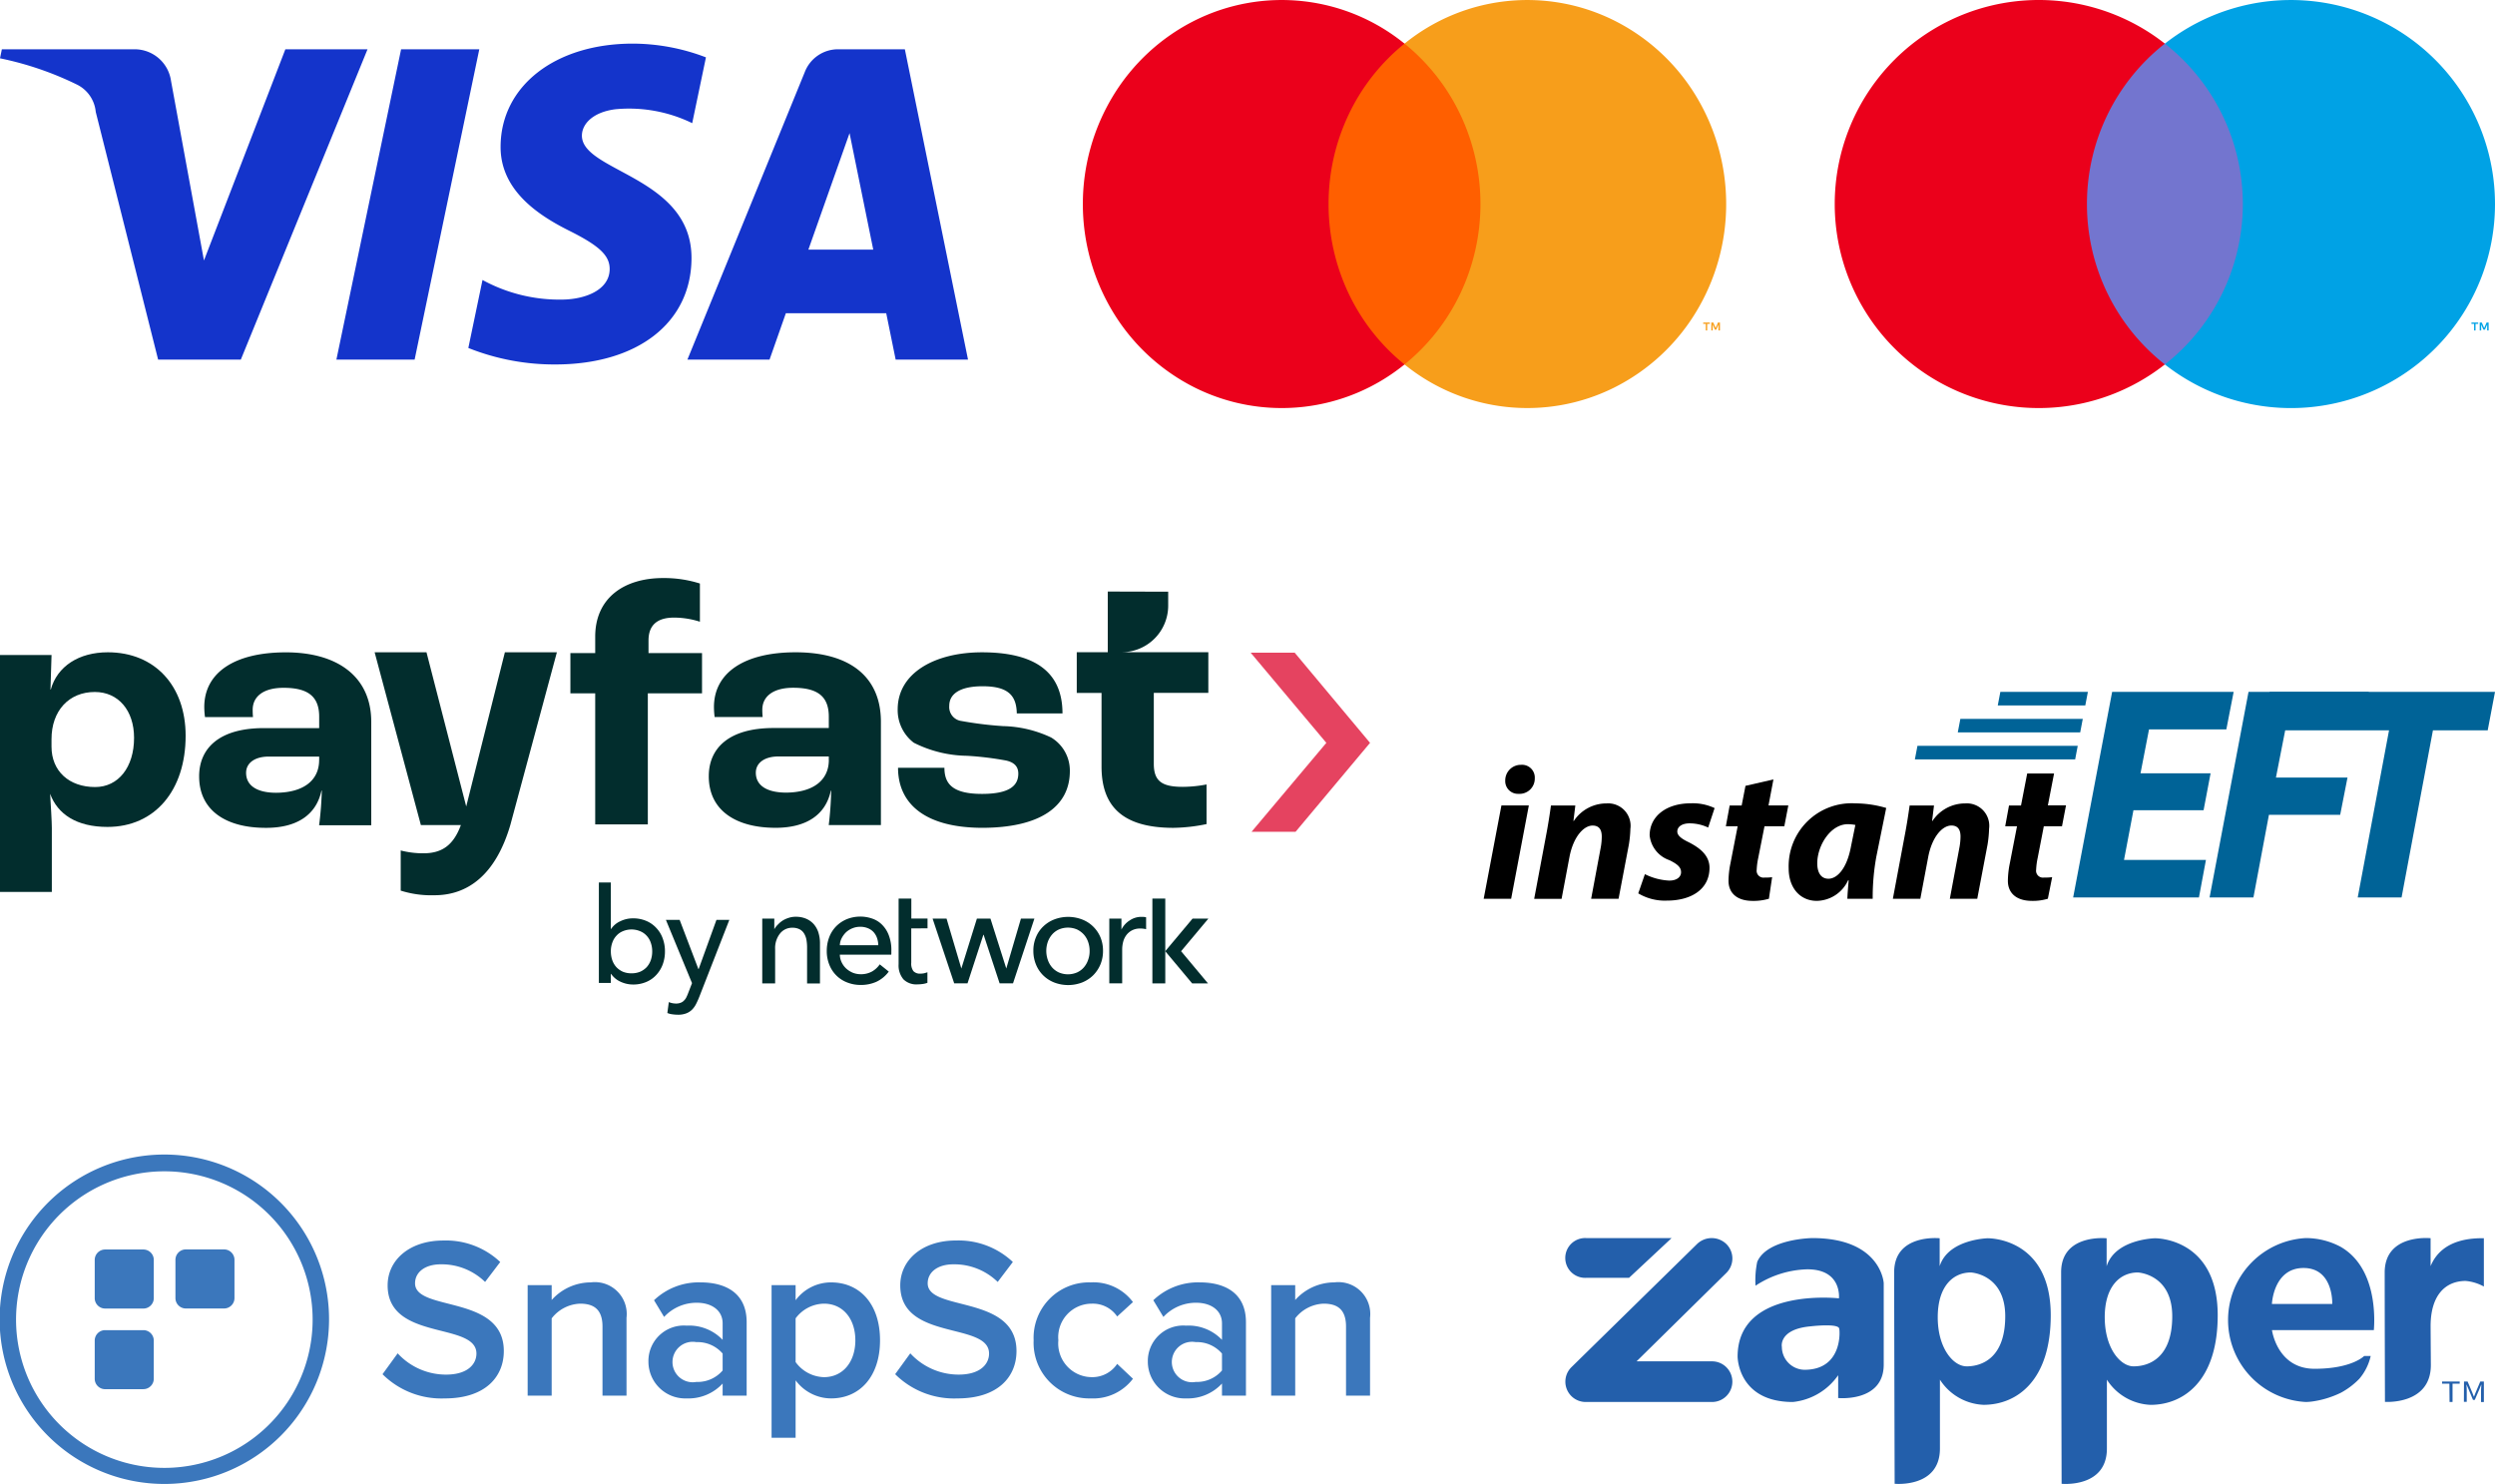
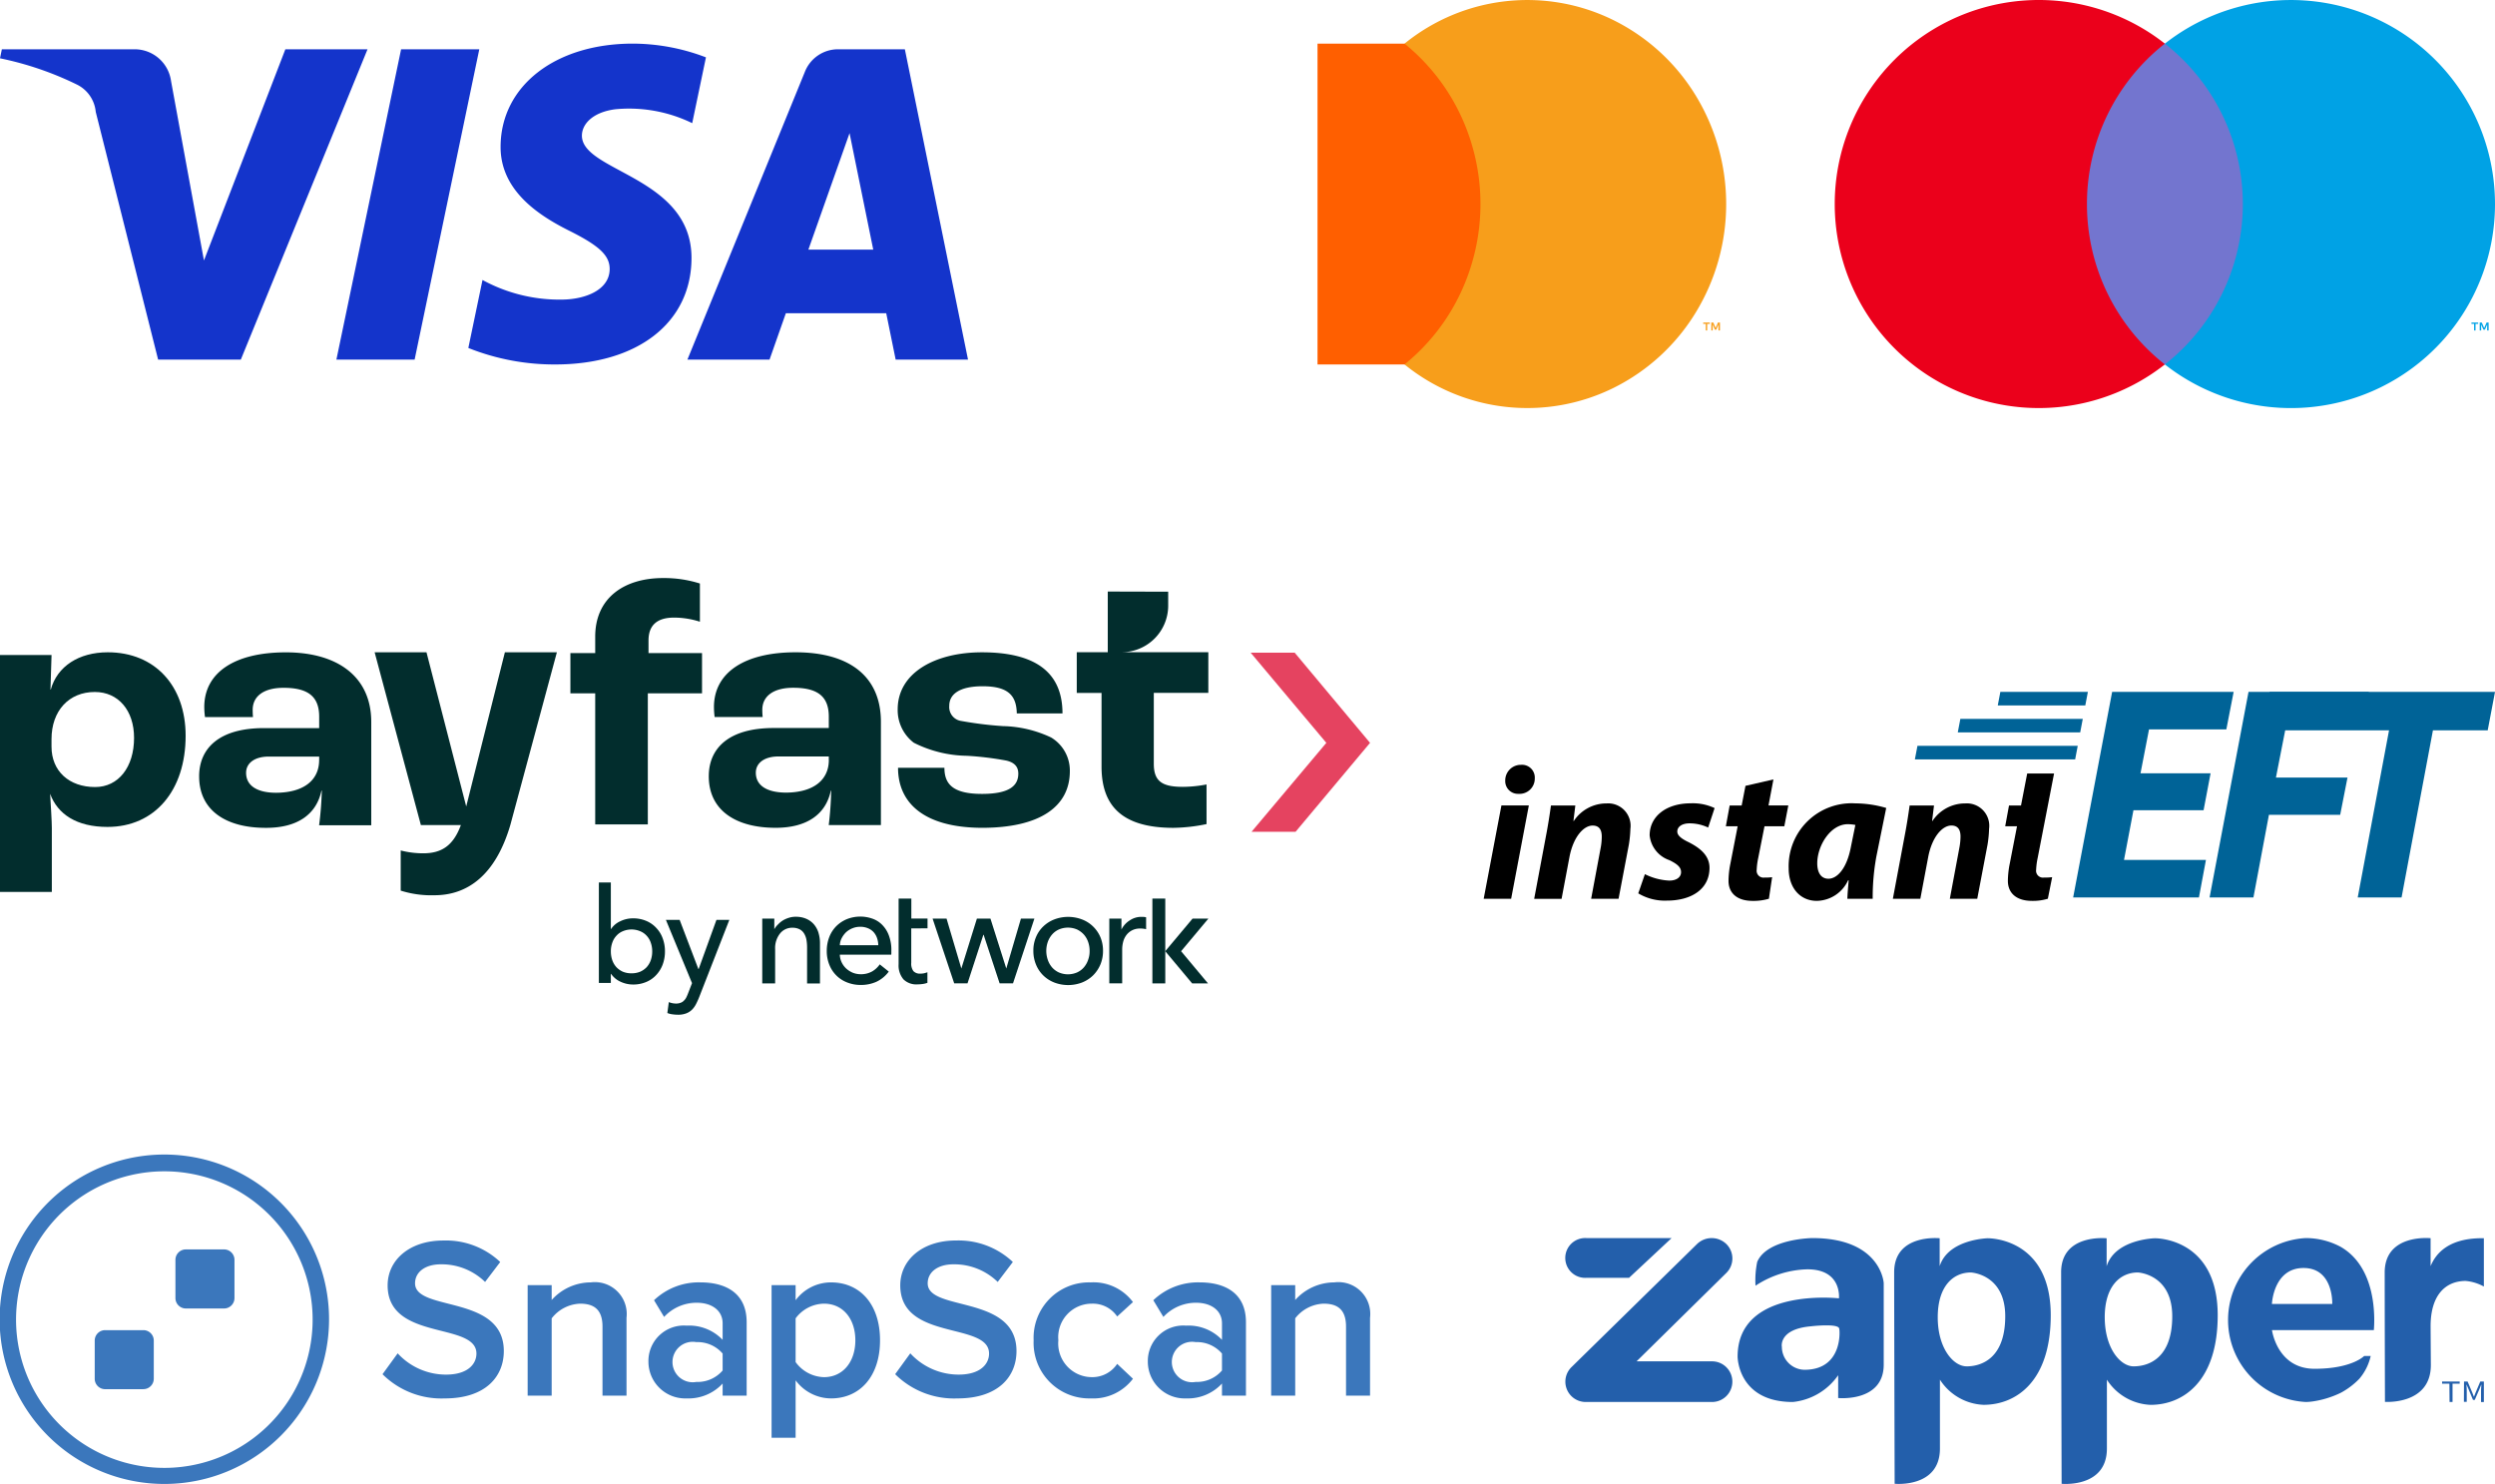
<svg xmlns="http://www.w3.org/2000/svg" width="232.339" height="138.191" viewBox="0 0 232.339 138.191">
  <defs>
    <style>      .cls-1 {        fill: #fff;      }      .cls-2, .cls-3 {        fill: #022d2d;      }      .cls-14, .cls-3 {        fill-rule: evenodd;      }      .cls-4 {        fill: #e54360;      }      .cls-5 {        clip-path: url(#clip-path);      }      .cls-6 {        fill: #1434cb;      }      .cls-7 {        fill: #ff5f00;      }      .cls-8 {        fill: #eb001b;      }      .cls-9 {        fill: #f79e1b;      }      .cls-10 {        fill: #7375cf;      }      .cls-11 {        fill: #00a2e5;      }      .cls-12 {        fill: #3b77bc;      }      .cls-13 {        fill: #006397;      }      .cls-14 {        fill: #235fab;      }    </style>
    <clipPath id="clip-path">
      <rect id="Rectangle_42" data-name="Rectangle 42" class="cls-1" width="90.142" height="29.876" />
    </clipPath>
  </defs>
  <g id="Group_108" data-name="Group 108" transform="translate(-155.002 -4961)">
    <g id="Full-Colour-on-White" transform="translate(11.002 4870.829)">
      <path id="Path_150" data-name="Path 150" class="cls-2" d="M595.34,154.736h-2.311v-3.749h2.311v-1.526c0-3.62,2.706-5.46,6.323-5.46a11.061,11.061,0,0,1,3.427.509v3.558a7.915,7.915,0,0,0-2.41-.384c-1.6,0-2.376.734-2.376,2.128v1.175h4.983v3.749H600.24v12.208h-4.9V154.736Z" transform="translate(-395.913)" />
      <path id="Path_151" data-name="Path 151" class="cls-2" d="M311.941,212.484v-.32h-4.7c-1.312,0-2.106.61-2.106,1.512,0,1.214,1.049,1.858,2.81,1.858,2.533-.022,3.992-1.146,3.992-3.05Zm-11.179,1.521c0-2.6,1.85-4.493,6.034-4.493h5.145v-1.061c0-1.921-1.085-2.691-3.321-2.691-1.823,0-2.872.77-2.872,2.054,0,.1,0,.354.029.673h-4.469a7.447,7.447,0,0,1-.068-.93c0-3.209,2.81-5.1,7.6-5.1s7.95,2.248,7.95,6.485v9.619h-4.855a31.937,31.937,0,0,0,.251-3.222h-.034c-.482,2.245-2.272,3.461-5.145,3.461-3.69.017-6.244-1.584-6.244-4.789Z" transform="translate(-138.218 -51.538)" />
      <path id="Path_152" data-name="Path 152" class="cls-3" d="M443.754,202.453h-4.83l4.306,16.087h3.726c-.708,1.923-1.8,2.634-3.513,2.632a8.47,8.47,0,0,1-2.091-.264v3.739a9.482,9.482,0,0,0,3.144.43c3.069,0,5.686-1.858,7.064-6.54l4.335-16.084h-4.842l-3.6,14.357-3.7-14.357Z" transform="translate(-260.037 -51.538)" />
      <path id="Path_153" data-name="Path 153" class="cls-2" d="M713.142,212.473v-.319h-4.695c-1.3,0-2.1.61-2.1,1.51,0,1.212,1.056,1.856,2.838,1.856,2.5-.022,3.961-1.145,3.961-3.047Zm-11.176,1.52c0-2.6,1.857-4.489,6.04-4.489h5.136v-1.06c0-1.919-1.085-2.688-3.32-2.688-1.816,0-2.872.77-2.872,2.052a6.268,6.268,0,0,0,.034.673h-4.473a7.491,7.491,0,0,1-.063-.929c0-3.206,2.838-5.1,7.6-5.1,5.013,0,7.947,2.246,7.947,6.478v9.609h-4.858a31.587,31.587,0,0,0,.227-3.2h-.034c-.477,2.246-2.271,3.458-5.143,3.458-3.667,0-6.221-1.6-6.221-4.8Z" transform="translate(-491.963 -51.538)" />
      <path id="Path_154" data-name="Path 154" class="cls-2" d="M850.787,213.21H855.1c0,1.468.733,2.43,3.493,2.43,2.512,0,3.387-.734,3.387-1.89,0-.569-.281-1.025-1.13-1.216a28.875,28.875,0,0,0-3.652-.443,11.32,11.32,0,0,1-4.95-1.216,3.817,3.817,0,0,1-1.5-3.108c0-3.414,3.5-5.313,7.847-5.313,5.142,0,7.5,1.987,7.5,5.689h-4.255c-.034-1.662-.8-2.527-3.178-2.527-2.156,0-3.111.734-3.111,1.822a1.314,1.314,0,0,0,.284.935,1.3,1.3,0,0,0,.846.477,34.216,34.216,0,0,0,3.878.477,11.018,11.018,0,0,1,4.476,1.059,3.586,3.586,0,0,1,1.745,3.133c0,3.329-2.822,5.279-8.191,5.279-5.488-.022-7.808-2.389-7.808-5.587Z" transform="translate(-623.154 -51.538)" />
      <path id="Path_155" data-name="Path 155" class="cls-3" d="M994.458,154.627l5.641.015v1.311a4.334,4.334,0,0,1-4.262,4.322h8v3.788h-5.078v6.6c0,1.638.775,2.152,2.7,2.152a11.885,11.885,0,0,0,2.211-.223v3.691a16.041,16.041,0,0,1-3.078.349c-4.937,0-6.7-2.179-6.7-5.711v-6.852h-2.307v-3.789h2.887v-5.647Z" transform="translate(-747.315 -9.37)" />
      <path id="Path_156" data-name="Path 156" class="cls-2" d="M156.484,210.417c0-2.546-1.463-4.268-3.655-4.268-2.411,0-4.032,1.748-4.032,4.393v.7c0,2.264,1.622,3.759,4.066,3.759C155.021,215,156.484,213.158,156.484,210.417ZM144,202.706h4.8l-.1,3.216h.029c.6-2.163,2.61-3.47,5.31-3.47,4.384,0,7.247,3.125,7.247,7.771,0,5.095-2.863,8.492-7.28,8.492-2.858,0-4.639-1.177-5.339-3.084.063,1.047.159,2.609.159,3.18v5.956H144V202.706Z" transform="translate(0 -51.538)" />
      <path id="Path_157" data-name="Path 157" class="cls-4" d="M1132.665,202.735h-4.1l7.05,8.4-6.963,8.279h4.1l6.933-8.279Z" transform="translate(-868.104 -51.787)" />
      <path id="Path_158" data-name="Path 158" class="cls-2" d="M799.62,413.2a2.227,2.227,0,0,0-.117-.672,1.627,1.627,0,0,0-.315-.543,1.478,1.478,0,0,0-.524-.364,1.8,1.8,0,0,0-.734-.136,1.835,1.835,0,0,0-.715.136,1.956,1.956,0,0,0-.587.364,2.1,2.1,0,0,0-.407.543,1.514,1.514,0,0,0-.179.672Zm1.217.481v.2a1.807,1.807,0,0,1-.007.2h-4.79a1.714,1.714,0,0,0,.172.715,1.885,1.885,0,0,0,.426.58,2.172,2.172,0,0,0,.617.389,2.005,2.005,0,0,0,.741.136,2.1,2.1,0,0,0,1.061-.265,2.219,2.219,0,0,0,.7-.653l.84.672a3.033,3.033,0,0,1-1.141.945,3.49,3.49,0,0,1-1.456.3,3.374,3.374,0,0,1-1.265-.228,2.888,2.888,0,0,1-1.666-1.636,3.359,3.359,0,0,1-.246-1.3,3.553,3.553,0,0,1,.235-1.3,2.969,2.969,0,0,1,.653-1.012,3.055,3.055,0,0,1,.994-.656,3.394,3.394,0,0,1,2.432-.018,2.359,2.359,0,0,1,.913.623,2.747,2.747,0,0,1,.58.987,3.824,3.824,0,0,1,.209,1.321Z" transform="translate(-573.833 -235.007)" />
      <path id="Path_159" data-name="Path 159" class="cls-2" d="M886.418,412.091l-1.364,4.65-1.475-4.65h-1.261l-1.449,4.65-1.378-4.65h-1.3l2.013,6.032h1.24l1.475-4.525h.025l1.489,4.525h1.247l1.992-6.032Z" transform="translate(-647.347 -236.378)" />
      <path id="Path_160" data-name="Path 160" class="cls-2" d="M962.726,413.916a2.455,2.455,0,0,0-.135-.821,2.039,2.039,0,0,0-.389-.685,2.06,2.06,0,0,0-.635-.481,2.142,2.142,0,0,0-1.716,0,1.837,1.837,0,0,0-.635.481,2.149,2.149,0,0,0-.389.685,2.554,2.554,0,0,0,0,1.643,2.133,2.133,0,0,0,.389.7,1.9,1.9,0,0,0,.635.481,2.142,2.142,0,0,0,1.716,0,1.84,1.84,0,0,0,.635-.481,2.1,2.1,0,0,0,.389-.7A2.288,2.288,0,0,0,962.726,413.916Zm1.247-.007a3.235,3.235,0,0,1-.246,1.284,3.175,3.175,0,0,1-.685,1.012,3.12,3.12,0,0,1-1.031.66,3.629,3.629,0,0,1-2.568,0,3.072,3.072,0,0,1-1.031-.66,2.97,2.97,0,0,1-.679-1.012,3.317,3.317,0,0,1-.246-1.284,3.176,3.176,0,0,1,.246-1.277,2.893,2.893,0,0,1,.679-.994,3.1,3.1,0,0,1,1.031-.653,3.628,3.628,0,0,1,2.568,0,2.987,2.987,0,0,1,1.031.653,3.07,3.07,0,0,1,.685.994A3.224,3.224,0,0,1,963.973,413.909Z" transform="translate(-717.259 -235.196)" />
      <path id="Path_161" data-name="Path 161" class="cls-2" d="M1052.389,396.338h-1.2v7.9h1.2Z" transform="translate(-799.877 -222.489)" />
      <path id="Path_162" data-name="Path 162" class="cls-2" d="M854.108,399.115V398.2H852.6v-1.863h-1.185v6.11a2.006,2.006,0,0,0,.451,1.413,1.706,1.706,0,0,0,1.3.469,3.788,3.788,0,0,0,.543-.044,2.227,2.227,0,0,0,.389-.1V403.2a3.028,3.028,0,0,1-.3.092,1.843,1.843,0,0,1-.352.037.834.834,0,0,1-.653-.235,1.178,1.178,0,0,1-.2-.778v-3.2l1.507-.007Z" transform="translate(-623.735 -222.489)" />
      <path id="Path_163" data-name="Path 163" class="cls-2" d="M1020.271,410.73a1.914,1.914,0,0,0-1.093.327,2.1,2.1,0,0,0-.778.858v-1.024h-1.13v6.03h1.2v-3.166a2.891,2.891,0,0,1,.1-.734,1.814,1.814,0,0,1,.309-.617,1.541,1.541,0,0,1,.524-.426,1.6,1.6,0,0,1,.752-.161,2.183,2.183,0,0,1,.543.062v-1.111a1.813,1.813,0,0,0-.425-.037Z" transform="translate(-769.97 -235.178)" />
      <path id="Path_164" data-name="Path 164" class="cls-2" d="M749.3,412.191a2.262,2.262,0,0,0-.414-.778,1.994,1.994,0,0,0-.7-.525,2.389,2.389,0,0,0-1.005-.2,2.03,2.03,0,0,0-.635.092,2.613,2.613,0,0,0-.562.246,2.367,2.367,0,0,0-.451.371,1.852,1.852,0,0,0-.352.451v-.987h-1.123v6.03h1.2v-3.2a2.177,2.177,0,0,1,.451-1.438,1.428,1.428,0,0,1,1.16-.543,1.407,1.407,0,0,1,.686.154,1.054,1.054,0,0,1,.414.407,1.725,1.725,0,0,1,.209.587,4.171,4.171,0,0,1,.055.7v3.34h1.2v-3.741a3.243,3.243,0,0,0-.136-.964Z" transform="translate(-529.076 -235.144)" />
      <path id="Path_165" data-name="Path 165" class="cls-2" d="M1063.854,412.091h1.474l-2.542,3.037,2.505,3h-1.474l-2.508-3Z" transform="translate(-808.8 -236.378)" />
      <path id="Path_166" data-name="Path 166" class="cls-2" d="M618.486,392.1a2.08,2.08,0,0,0,.8-.147,1.9,1.9,0,0,0,.605-.421,1.941,1.941,0,0,0,.384-.644,2.423,2.423,0,0,0,.136-.828,2.384,2.384,0,0,0-.136-.817,1.778,1.778,0,0,0-.384-.644,1.665,1.665,0,0,0-.605-.421,2.081,2.081,0,0,0-1.606,0,1.646,1.646,0,0,0-.6.421,1.772,1.772,0,0,0-.384.644,2.322,2.322,0,0,0-.136.817,2.48,2.48,0,0,0,.136.828,1.9,1.9,0,0,0,.384.644,1.922,1.922,0,0,0,.6.421A2.082,2.082,0,0,0,618.486,392.1Zm-3.042-8.457h1.114v4.328h.025a2,2,0,0,1,.854-.718,2.658,2.658,0,0,1,1.187-.271,3.065,3.065,0,0,1,1.224.235,2.669,2.669,0,0,1,.941.656,2.743,2.743,0,0,1,.6.978,3.4,3.4,0,0,1,.209,1.212,3.458,3.458,0,0,1-.209,1.212,2.95,2.95,0,0,1-.6.978,2.624,2.624,0,0,1-.941.656,3.062,3.062,0,0,1-1.224.235,2.781,2.781,0,0,1-1.162-.26,2.129,2.129,0,0,1-.879-.729h-.025v.84h-1.114v-9.35Z" transform="translate(-415.676 -211.291)" />
      <path id="Path_167" data-name="Path 167" class="cls-2" d="M668.17,413.123h1.286L671.2,417.7h.025l1.656-4.576h1.2l-2.781,7.123a7.35,7.35,0,0,1-.308.692,2.051,2.051,0,0,1-.384.543,1.551,1.551,0,0,1-.543.347,2.07,2.07,0,0,1-.766.124,3.468,3.468,0,0,1-.506-.037,1.644,1.644,0,0,1-.483-.124l.136-1.015a1.784,1.784,0,0,0,.667.136,1.124,1.124,0,0,0,.432-.074.721.721,0,0,0,.308-.2,1.028,1.028,0,0,0,.223-.3c.057-.115.115-.246.172-.4l.359-.927-2.436-5.9Z" transform="translate(-462.165 -237.288)" />
    </g>
    <g id="Group_92" data-name="Group 92" class="cls-5" transform="translate(155.002 4965.062)">
      <path id="Path_168" data-name="Path 168" class="cls-6" d="M34.225.527l-11.8,28.9h-7.7L8.917,6.363A3.163,3.163,0,0,0,7.185,3.824,29.951,29.951,0,0,0,0,1.367L.173.527H12.567a3.42,3.42,0,0,1,3.359,2.946l3.067,16.721L26.573.527ZM64.394,19.989c.031-7.627-10.276-8.047-10.205-11.454.022-1.037.984-2.139,3.09-2.421a13.428,13.428,0,0,1,7.181,1.293L65.739,1.28A19.131,19.131,0,0,0,58.925,0c-7.2,0-12.266,3.928-12.309,9.552-.046,4.16,3.616,6.481,6.376,7.864,2.839,1.416,3.792,2.325,3.781,3.592-.02,1.938-2.264,2.794-4.362,2.828a14.95,14.95,0,0,1-7.479-1.825l-1.32,6.331a21.594,21.594,0,0,0,8.1,1.536C59.365,29.876,64.371,26,64.394,19.989Zm19.012,9.435h6.737L84.262.527H78.044a3.315,3.315,0,0,0-3.1,2.12L64.014,29.424h7.648l1.519-4.317h9.346l.879,4.317ZM75.278,19.185l3.834-10.85,2.207,10.85H75.278ZM44.633.527l-6.023,28.9H31.326L37.351.527Z" transform="translate(0 0)" />
    </g>
    <path id="Path_169" data-name="Path 169" class="cls-7" d="M158.146,4.062h-16.2V33.938h16.2Z" transform="translate(135.746 4961)" />
-     <path id="Path_170" data-name="Path 170" class="cls-8" d="M142.975,19a19.374,19.374,0,0,1,1.857-8.305,18.89,18.89,0,0,1,5.214-6.632,18.129,18.129,0,0,0-19.533-2.152,18.692,18.692,0,0,0-7.6,7.009,19.426,19.426,0,0,0,0,20.161,18.692,18.692,0,0,0,7.6,7.009,18.129,18.129,0,0,0,19.533-2.151,18.89,18.89,0,0,1-5.214-6.633A19.374,19.374,0,0,1,142.975,19Z" transform="translate(135.746 4961)" />
-     <path id="Path_171" data-name="Path 171" class="cls-9" d="M180,19a19.37,19.37,0,0,1-2.82,10.08,18.685,18.685,0,0,1-7.6,7.009,18.127,18.127,0,0,1-19.532-2.151,18.928,18.928,0,0,0,5.21-6.634,19.455,19.455,0,0,0,0-16.607,18.928,18.928,0,0,0-5.21-6.634,18.127,18.127,0,0,1,19.532-2.151,18.686,18.686,0,0,1,7.6,7.009A19.37,19.37,0,0,1,180,19Z" transform="translate(135.746 4961)" />
+     <path id="Path_171" data-name="Path 171" class="cls-9" d="M180,19a19.37,19.37,0,0,1-2.82,10.08,18.685,18.685,0,0,1-7.6,7.009,18.127,18.127,0,0,1-19.532-2.151,18.928,18.928,0,0,0,5.21-6.634,19.455,19.455,0,0,0,0-16.607,18.928,18.928,0,0,0-5.21-6.634,18.127,18.127,0,0,1,19.532-2.151,18.686,18.686,0,0,1,7.6,7.009A19.37,19.37,0,0,1,180,19" transform="translate(135.746 4961)" />
    <path id="Path_172" data-name="Path 172" class="cls-9" d="M178.234,30.774v-.612h.24v-.125h-.612v.125h.24v.612Zm1.188,0v-.737h-.188l-.215.507-.216-.507h-.188v.737h.132v-.556l.2.48h.137l.2-.481v.558Z" transform="translate(135.746 4961)" />
    <g id="Group_93" data-name="Group 93" transform="translate(316.697 4951.84)">
      <path id="Path_183" data-name="Path 183" class="cls-10" d="M51.5,13.817H34.877V43.693H51.5Z" transform="translate(-3.286 -0.595)" />
      <path id="Path_184" data-name="Path 184" class="cls-8" d="M32.646,28.16A18.967,18.967,0,0,1,39.9,13.222a19,19,0,1,0,0,29.876A18.967,18.967,0,0,1,32.646,28.16Z" />
      <path id="Path_185" data-name="Path 185" class="cls-11" d="M77.517,44.334v-.612h.247V43.6h-.628v.125h.247v.612Zm1.219,0V43.6h-.193l-.221.507L78.1,43.6h-.193v.737h.136v-.556l.208.48h.141l.208-.481v.557Z" transform="translate(-8.686 -4.401)" />
      <path id="Path_186" data-name="Path 186" class="cls-11" d="M75.148,28.16A19,19,0,0,1,44.407,43.1a19,19,0,0,0,0-29.876A19,19,0,0,1,75.148,28.16Z" transform="translate(-4.504 0)" />
    </g>
    <g id="SnapScan" transform="translate(146.157 5057.549)">
      <path id="Path_190" data-name="Path 190" class="cls-12" d="M55.509,33.887l1.407-1.939a6.106,6.106,0,0,0,4.5,1.982c2.046,0,2.834-1,2.834-1.96,0-1.333-1.651-1.7-3.477-2.164-2.261-.575-4.792-1.3-4.792-4.186,0-2.365,2.046-4.177,5.179-4.177a7.356,7.356,0,0,1,5.306,2L65.056,25.3a5.793,5.793,0,0,0-4.134-1.641c-1.449,0-2.387.725-2.387,1.769,0,1.253,1.828,1.553,3.765,2.07,2.183.582,4.5,1.438,4.5,4.238,0,2.366-1.684,4.411-5.5,4.411a7.769,7.769,0,0,1-5.8-2.259" transform="translate(-11.039 -2.47)" />
      <path id="Path_191" data-name="Path 191" class="cls-12" d="M80.176,37.1V30.663c0-1.62-.831-2.131-2.088-2.131A3.507,3.507,0,0,0,75.444,29.9v7.2H73.207V26.806h2.237v1.385a4.908,4.908,0,0,1,3.644-1.641,2.967,2.967,0,0,1,3.325,3.3V37.1Z" transform="translate(-15.226 -3.679)" />
      <path id="Path_192" data-name="Path 192" class="cls-12" d="M94.851,37.1v-1.13A4.334,4.334,0,0,1,91.5,37.355a3.427,3.427,0,0,1-3.559-3.41A3.3,3.3,0,0,1,91.5,30.578,4.3,4.3,0,0,1,94.851,31.9V30.365c0-1.194-1-1.918-2.408-1.918A4.121,4.121,0,0,0,89.4,29.768l-.938-1.556a6.03,6.03,0,0,1,4.326-1.662c2.3,0,4.3.959,4.3,3.708V37.1Zm0-2.344V33.178A3.072,3.072,0,0,0,92.4,32.113a1.884,1.884,0,1,0,0,3.708,3.072,3.072,0,0,0,2.451-1.066" transform="translate(-18.713 -3.679)" />
      <path id="Path_193" data-name="Path 193" class="cls-12" d="M105.2,35.671V41.02h-2.238V26.806H105.2v1.407a4.105,4.105,0,0,1,3.3-1.662c2.664,0,4.561,2,4.561,5.391s-1.9,5.413-4.561,5.413A4.127,4.127,0,0,1,105.2,35.671Zm5.562-3.729c0-2-1.15-3.41-2.92-3.41A3.354,3.354,0,0,0,105.2,29.9v4.07a3.359,3.359,0,0,0,2.642,1.406C109.612,35.373,110.763,33.945,110.763,31.942Z" transform="translate(-22.266 -3.679)" />
      <path id="Path_194" data-name="Path 194" class="cls-12" d="M118.038,33.887l1.407-1.939a6.107,6.107,0,0,0,4.5,1.981c2.046,0,2.835-1,2.835-1.96,0-1.31-1.594-1.688-3.383-2.141-2.284-.579-4.886-1.281-4.886-4.21,0-2.365,2.046-4.177,5.178-4.177a7.354,7.354,0,0,1,5.306,2L127.585,25.3a5.792,5.792,0,0,0-4.134-1.641c-1.449,0-2.386.725-2.386,1.769,0,1.21,1.706,1.532,3.569,2.018,2.237.584,4.7,1.406,4.7,4.29,0,2.366-1.683,4.411-5.5,4.411a7.768,7.768,0,0,1-5.8-2.259" transform="translate(-25.832 -2.47)" />
      <path id="Path_195" data-name="Path 195" class="cls-12" d="M134.926,31.942a5.16,5.16,0,0,1,5.307-5.391,4.586,4.586,0,0,1,3.942,1.833l-1.47,1.342a2.729,2.729,0,0,0-2.365-1.193,3.119,3.119,0,0,0-3.112,3.41,3.137,3.137,0,0,0,3.112,3.431,2.766,2.766,0,0,0,2.365-1.236l1.47,1.385a4.64,4.64,0,0,1-3.942,1.832A5.178,5.178,0,0,1,134.926,31.942Z" transform="translate(-29.827 -3.679)" />
      <path id="Path_196" data-name="Path 196" class="cls-12" d="M155.76,37.1v-1.13a4.335,4.335,0,0,1-3.346,1.385,3.427,3.427,0,0,1-3.559-3.41,3.3,3.3,0,0,1,3.559-3.367A4.305,4.305,0,0,1,155.76,31.9V30.365c0-1.194-1-1.918-2.408-1.918a4.123,4.123,0,0,0-3.048,1.321l-.938-1.556a6.032,6.032,0,0,1,4.326-1.662c2.3,0,4.3.959,4.3,3.708V37.1Zm0-2.344V33.178a3.072,3.072,0,0,0-2.451-1.066,1.884,1.884,0,1,0,0,3.708,3.072,3.072,0,0,0,2.451-1.066" transform="translate(-33.122 -3.679)" />
      <path id="Path_197" data-name="Path 197" class="cls-12" d="M170.87,37.1V30.663c0-1.62-.831-2.131-2.088-2.131a3.507,3.507,0,0,0-2.643,1.364v7.2H163.9V26.806h2.238v1.385a4.908,4.908,0,0,1,3.644-1.641,2.967,2.967,0,0,1,3.325,3.3V37.1Z" transform="translate(-36.681 -3.679)" />
      <path id="Path_198" data-name="Path 198" class="cls-12" d="M24.166,41.642A15.338,15.338,0,1,1,34.994,37.15,15.321,15.321,0,0,1,24.166,41.642Zm0-29.114a13.809,13.809,0,1,0,9.748,4.045A13.792,13.792,0,0,0,24.166,12.528Z" />
-       <path id="Path_199" data-name="Path 199" class="cls-12" d="M24.928,28.036H21.37a.971.971,0,0,1-.97-.97V23.508a.97.97,0,0,1,.97-.97h3.559a.971.971,0,0,1,.971.97v3.559a.971.971,0,0,1-.97.97" transform="translate(-2.734 -2.729)" />
      <path id="Path_200" data-name="Path 200" class="cls-12" d="M24.928,37.873H21.37a.97.97,0,0,1-.97-.97V33.345a.971.971,0,0,1,.97-.97h3.559a.971.971,0,0,1,.97.97V36.9a.971.971,0,0,1-.97.97Z" transform="translate(-2.734 -5.056)" />
      <path id="Path_201" data-name="Path 201" class="cls-12" d="M34.772,28.03H31.214a.97.97,0,0,1-.97-.97V23.5a.97.97,0,0,1,.97-.971h3.558a.971.971,0,0,1,.97.971V27.06a.971.971,0,0,1-.97.97Z" transform="translate(-5.062 -2.728)" />
    </g>
    <g id="Group_107" data-name="Group 107" transform="translate(293.144 5025.432)">
      <g id="Group_100" data-name="Group 100" transform="translate(0.022)">
        <path id="Path_216" data-name="Path 216" d="M.043,25.423l1.651-8.689H4.248L2.6,25.422H.043ZM2.049,14.407A1.453,1.453,0,0,1,3.521,12.95,1.188,1.188,0,0,1,4.8,14.212a1.417,1.417,0,0,1-1.508,1.439,1.183,1.183,0,0,1-1.242-1.244Z" transform="translate(-0.043 -6.159)" />
        <path id="Path_217" data-name="Path 217" d="M9.01,28.68l1.1-5.863c.212-1.1.355-2.061.461-2.824h2.27l-.177,1.439H12.7A3.646,3.646,0,0,1,15.75,19.8a2.088,2.088,0,0,1,2.218,2.363,10.817,10.817,0,0,1-.143,1.474l-.959,5.046H14.313l.9-4.814a5.8,5.8,0,0,0,.089-.977c0-.6-.212-1.03-.851-1.03-.833,0-1.809,1.049-2.164,2.967l-.727,3.856H9.01Z" transform="translate(-4.307 -9.415)" />
        <path id="Path_218" data-name="Path 218" d="M28.1,26.385a5.647,5.647,0,0,0,2.27.6c.727,0,1.1-.355,1.1-.782s-.284-.728-1.082-1.119a2.734,2.734,0,0,1-1.844-2.31c0-1.795,1.58-2.985,3.813-2.985a4.76,4.76,0,0,1,2.236.444l-.6,1.812a4.053,4.053,0,0,0-1.738-.39c-.675,0-1.136.3-1.136.763,0,.355.355.657,1.065.995.939.479,1.935,1.173,1.935,2.38,0,1.99-1.686,3.056-3.974,3.056a4.821,4.821,0,0,1-2.662-.676l.621-1.795Z" transform="translate(-13.09 -9.413)" />
        <path id="Path_219" data-name="Path 219" d="M47.475,15.523l-.461,2.434H48.86l-.372,1.936H46.642l-.584,2.95a6.447,6.447,0,0,0-.143,1.1.64.64,0,0,0,.727.728,4.845,4.845,0,0,0,.71-.035l-.3,2.007a5.042,5.042,0,0,1-1.508.2c-1.526,0-2.253-.782-2.253-1.866a8.487,8.487,0,0,1,.177-1.617l.675-3.465h-1.1l.355-1.936h1.117l.355-1.829,2.608-.6Z" transform="translate(-20.492 -7.381)" />
        <path id="Path_220" data-name="Path 220" d="M59.663,28.678c.017-.516.071-1.1.123-1.723h-.054a3.272,3.272,0,0,1-2.909,1.918c-1.56,0-2.625-1.207-2.625-3.021a5.862,5.862,0,0,1,6.209-6.058,10.3,10.3,0,0,1,2.874.427l-.922,4.547a21.146,21.146,0,0,0-.337,3.908H59.663Zm.745-6.875a4.014,4.014,0,0,0-.692-.071c-1.649,0-2.857,2.026-2.857,3.641,0,.852.337,1.439,1.047,1.439.762,0,1.7-.871,2.093-3Z" transform="translate(-25.797 -9.413)" />
        <path id="Path_221" data-name="Path 221" d="M72.7,28.68l1.1-5.863c.212-1.1.355-2.061.461-2.824h2.27l-.178,1.439h.035A3.647,3.647,0,0,1,79.442,19.8a2.088,2.088,0,0,1,2.218,2.363,10.827,10.827,0,0,1-.143,1.474l-.959,5.046H78.005l.9-4.814A5.8,5.8,0,0,0,79,22.888c0-.6-.212-1.03-.851-1.03-.833,0-1.81,1.049-2.164,2.967l-.727,3.856H72.7Z" transform="translate(-34.597 -9.415)" />
-         <path id="Path_222" data-name="Path 222" d="M97.383,20.146l-.374,1.948h3l.374-1.948Z" transform="translate(-46.156 -9.581)" />
        <path id="Path_223" data-name="Path 223" d="M97.2,14.483l-1.527,7.865a6.428,6.428,0,0,0-.143,1.1.64.64,0,0,0,.727.728,5.591,5.591,0,0,0,.764-.035l-.4,2.007a4.77,4.77,0,0,1-1.47.2c-1.526,0-2.253-.782-2.253-1.866a8.49,8.49,0,0,1,.178-1.617l.673-3.465h-1.1l.355-1.936h1.117l.576-2.979h2.5Z" transform="translate(-44.085 -6.887)" />
        <path id="Path_224" data-name="Path 224" class="cls-13" d="M116.851,11.02h-6.526l-.878,4.629h7.629l-.652,3.493H104.711L108.341,0h11.315l-.68,3.493h-7.2l-.793,4.089h6.526l-.652,3.436Z" transform="translate(-49.819)" />
        <path id="Path_225" data-name="Path 225" class="cls-13" d="M132.562,0h11.2l-.68,3.493h-7.089l-.879,4.486h6.664l-.68,3.465h-6.636l-1.445,7.7h-4.083Z" transform="translate(-61.339)" />
        <path id="Path_226" data-name="Path 226" class="cls-13" d="M150.077,3.579H138.25L138.958,0h20.986l-.68,3.579h-5.1l-2.921,15.564h-4.083Z" transform="translate(-65.769)" />
        <path id="Path_227" data-name="Path 227" class="cls-13" d="M76.847,9.575l-.24,1.261H91.533l.24-1.261Z" transform="translate(-36.454 -4.553)" />
        <path id="Path_228" data-name="Path 228" class="cls-13" d="M84.464,4.791l-.24,1.26h11.4l.24-1.26Z" transform="translate(-40.076 -2.278)" />
        <path id="Path_229" data-name="Path 229" class="cls-13" d="M91.566,0l-.24,1.261h8.151L99.717,0Z" transform="translate(-43.454 -0.002)" />
      </g>
    </g>
    <path id="Zapper_Logo_Secondary_Blue_RGB-01" class="cls-14" d="M166.143,160.881h-3.964a1.854,1.854,0,1,1,0-3.7h7.926Zm.7,7.778h6.984a1.893,1.893,0,1,1,0,3.785H162.15a1.893,1.893,0,0,1-1.377-3.237l11.7-11.472a1.961,1.961,0,0,1,2.731,0,1.891,1.891,0,0,1,0,2.69Zm11.244-9.285c.953-2.148,5.123-2.194,5.123-2.194,6.457,0,6.672,4.25,6.649,4.25v7.529c0,3.533-4.242,3.117-4.242,3.117v-2.125a5.867,5.867,0,0,1-4.218,2.494c-5.147,0-5.147-4.226-5.147-4.226,0-6.489,9.437-5.427,9.437-5.427s.309-2.771-3.051-2.7a9.191,9.191,0,0,0-4.718,1.524A8.43,8.43,0,0,1,178.083,159.374Zm2.287,7.922a2.139,2.139,0,0,0,2.24,2.147c3.5-.092,3.145-3.81,3.1-3.81,0-.554-2.693-.231-2.693-.231C180.06,165.679,180.37,167.3,180.37,167.3Zm19.2-10.1s-3.706.07-4.505,2.6v-2.6s-4.238-.445-4.238,3.163.045,19.7.045,19.7,4.217.422,4.217-3.281v-6.413a5.081,5.081,0,0,0,4.061,2.343c3.062,0,6.258-2.2,6.258-8.343C205.407,157.1,199.571,157.2,199.571,157.2Zm-2,11.928c-1.22,0-2.685-1.664-2.685-4.57s1.442-4.171,3.085-4.171c0,0,3.2.141,3.2,4.077S198.949,169.126,197.574,169.126Zm13.044-9.327c.8-2.531,4.505-2.6,4.505-2.6s5.837-.093,5.837,7.171c0,6.14-3.2,8.343-6.258,8.343a5.079,5.079,0,0,1-4.061-2.343v6.413c0,3.7-4.217,3.281-4.217,3.281s-.045-16.092-.045-19.7,4.238-3.163,4.238-3.163v2.6Zm-.177,4.757c0,2.906,1.465,4.57,2.685,4.57,1.376,0,3.6-.726,3.6-4.664s-3.2-4.078-3.2-4.078C211.882,160.384,210.44,161.651,210.44,164.556ZM232.42,158a6.893,6.893,0,0,0-3.263-.82,7.643,7.643,0,0,0,0,15.264,4.567,4.567,0,0,0,.561-.041l.052-.006a8.883,8.883,0,0,0,2.673-.82,7,7,0,0,0,1.7-1.288,4.953,4.953,0,0,0,1.065-2.131H234.6s-1.132,1.194-4.621,1.194-3.965-3.6-3.965-3.6H235.5C235.592,164.649,235.773,159.943,232.42,158Zm-.793,5.314h-5.619s.136-3.348,2.946-3.348S231.627,163.315,231.627,163.315Zm9.158,2.071c0-2.934,1.42-4.213,3.265-4.213a4.274,4.274,0,0,1,1.695.52v-4.5c-.972,0-3.888,0-4.96,2.6v-2.6s-4.275-.449-4.275,3.195.025,12.046.025,12.046,4.274.307,4.274-3.432C240.785,165.765,240.785,165.458,240.785,165.386Zm1.751,5.352h-.681v-.2h1.639v.2h-.666v1.707h-.278Zm1.36-.2h.334l.431,1.019.153.391h.014l.153-.391.431-1.019h.334v1.908h-.264V171.39c0-.083.007-.181.014-.278h0c.007-.1.014-.2.014-.278h-.014l-.166.415-.431,1h-.166l-.416-1-.181-.415h-.014c.014.166.028.392.028.557v1.042h-.264Z" transform="translate(140.559 4919.114)" />
  </g>
</svg>